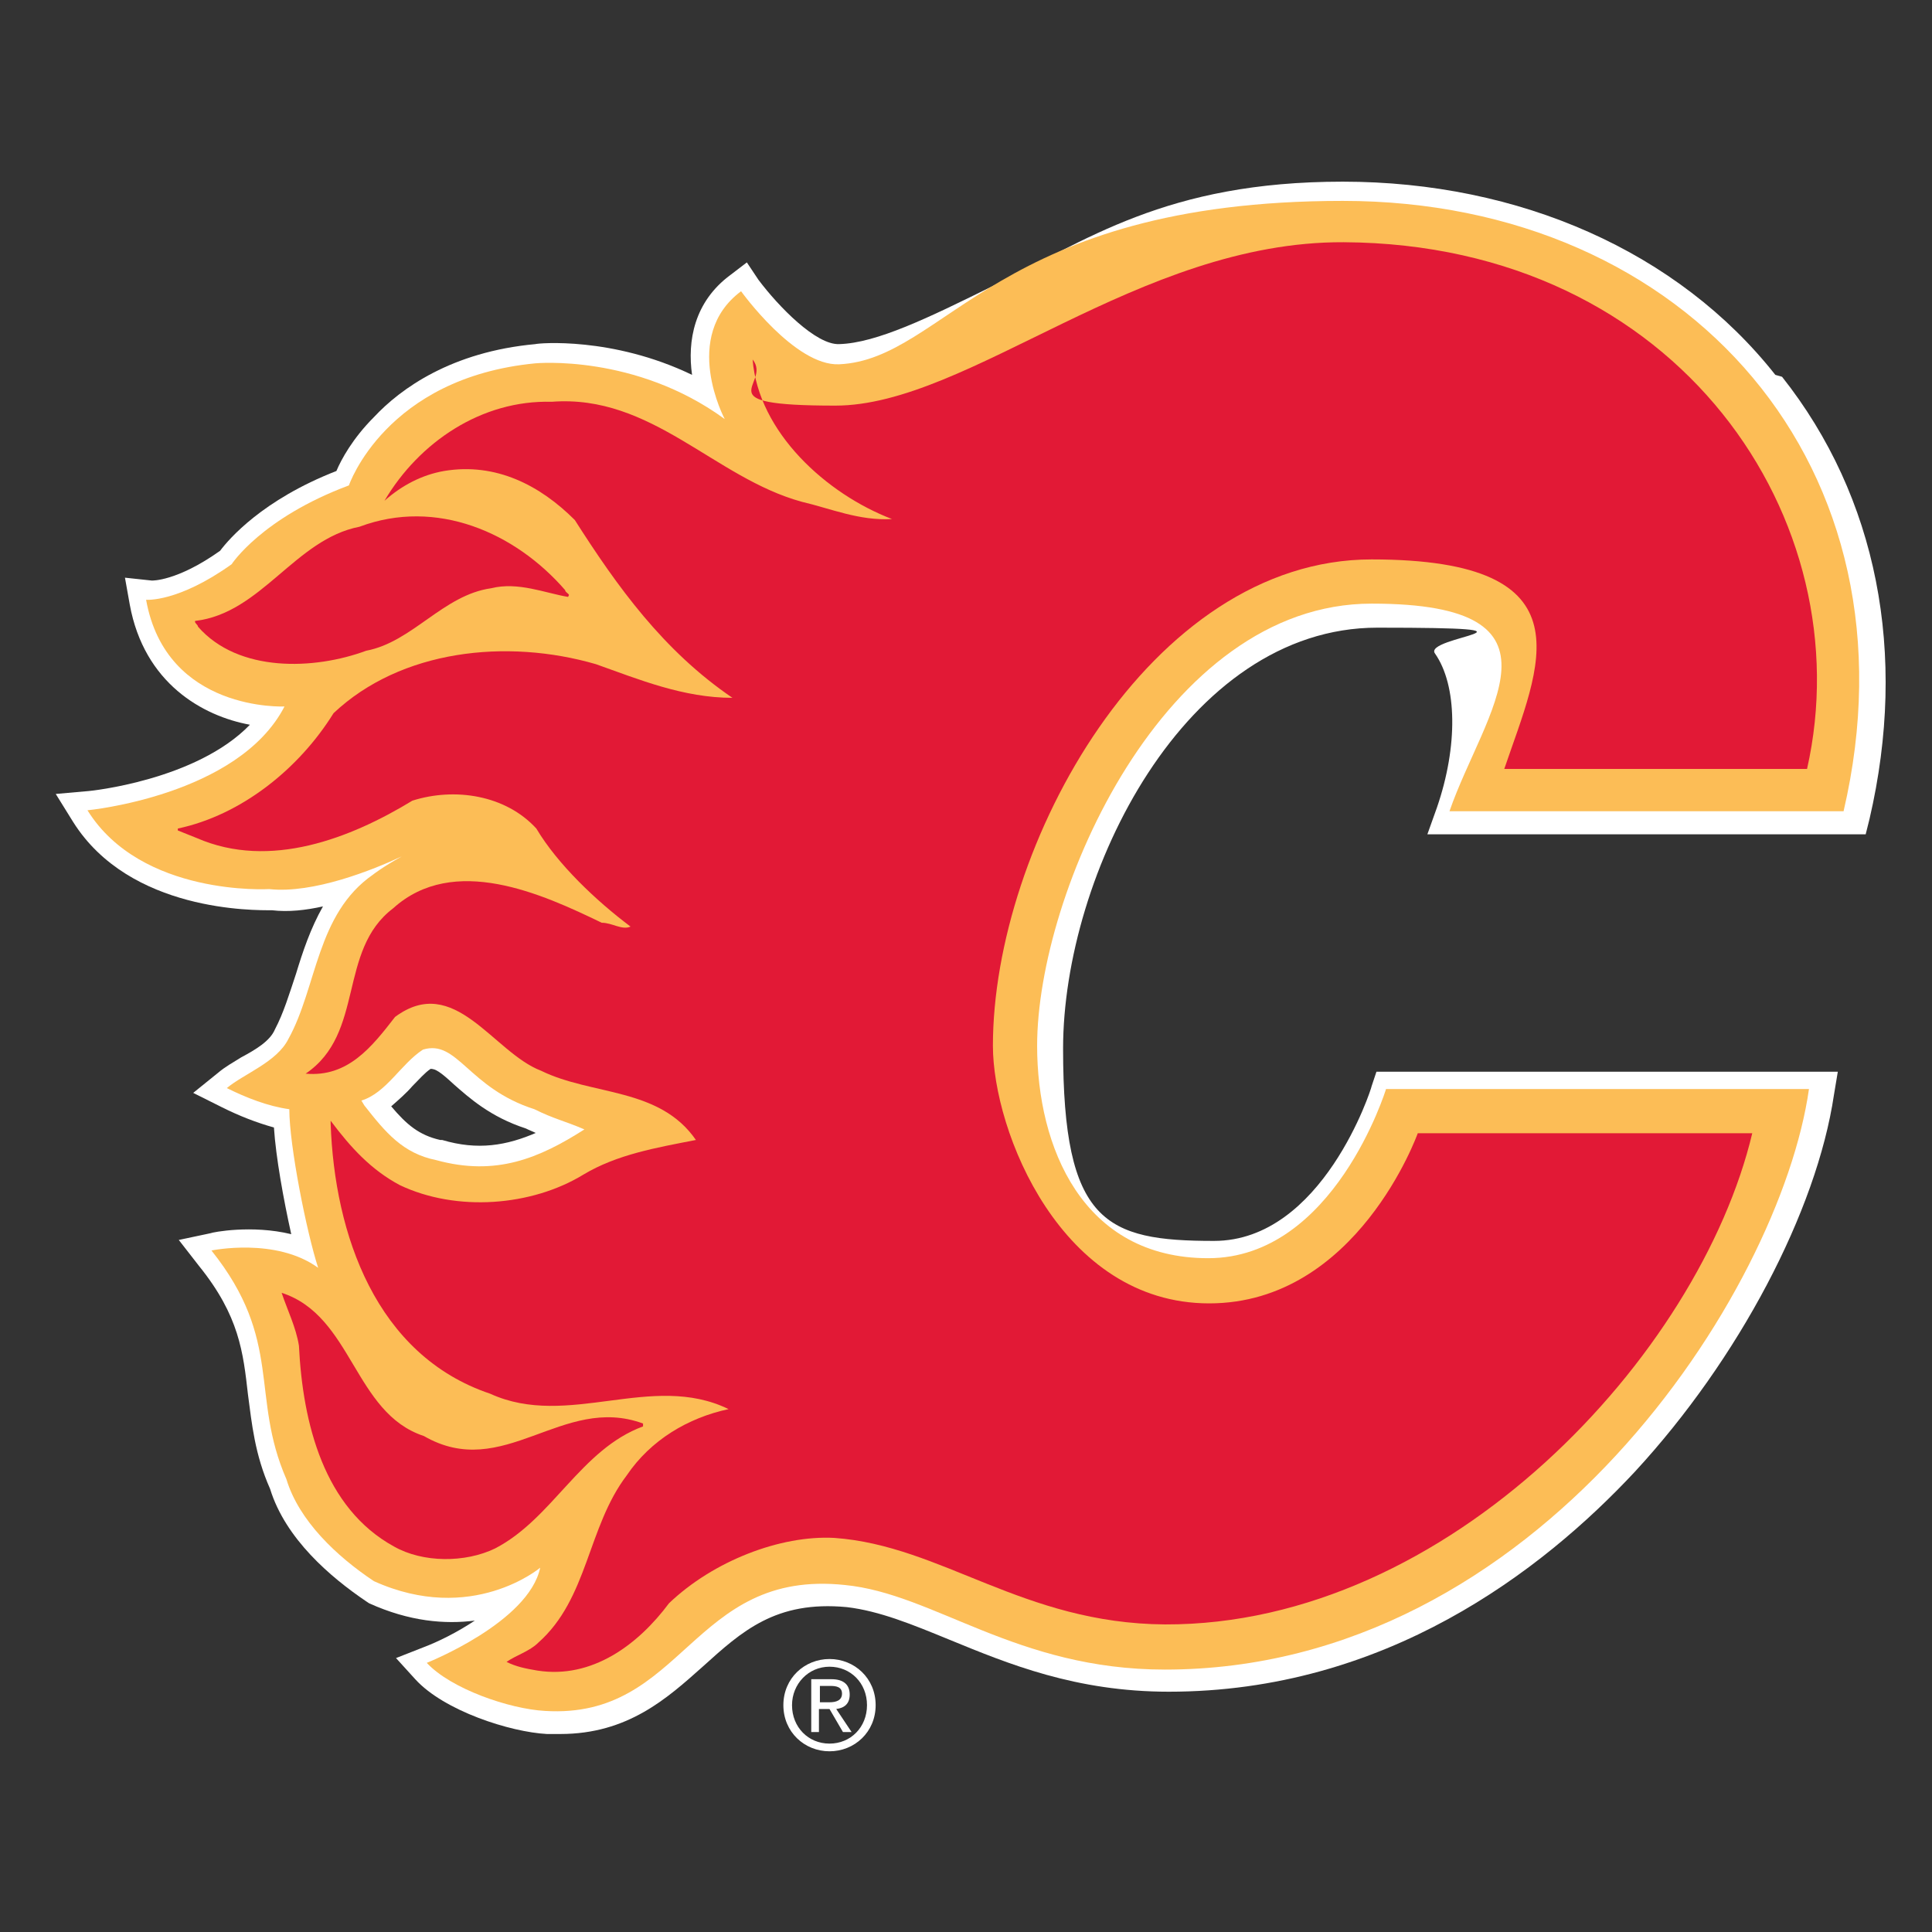
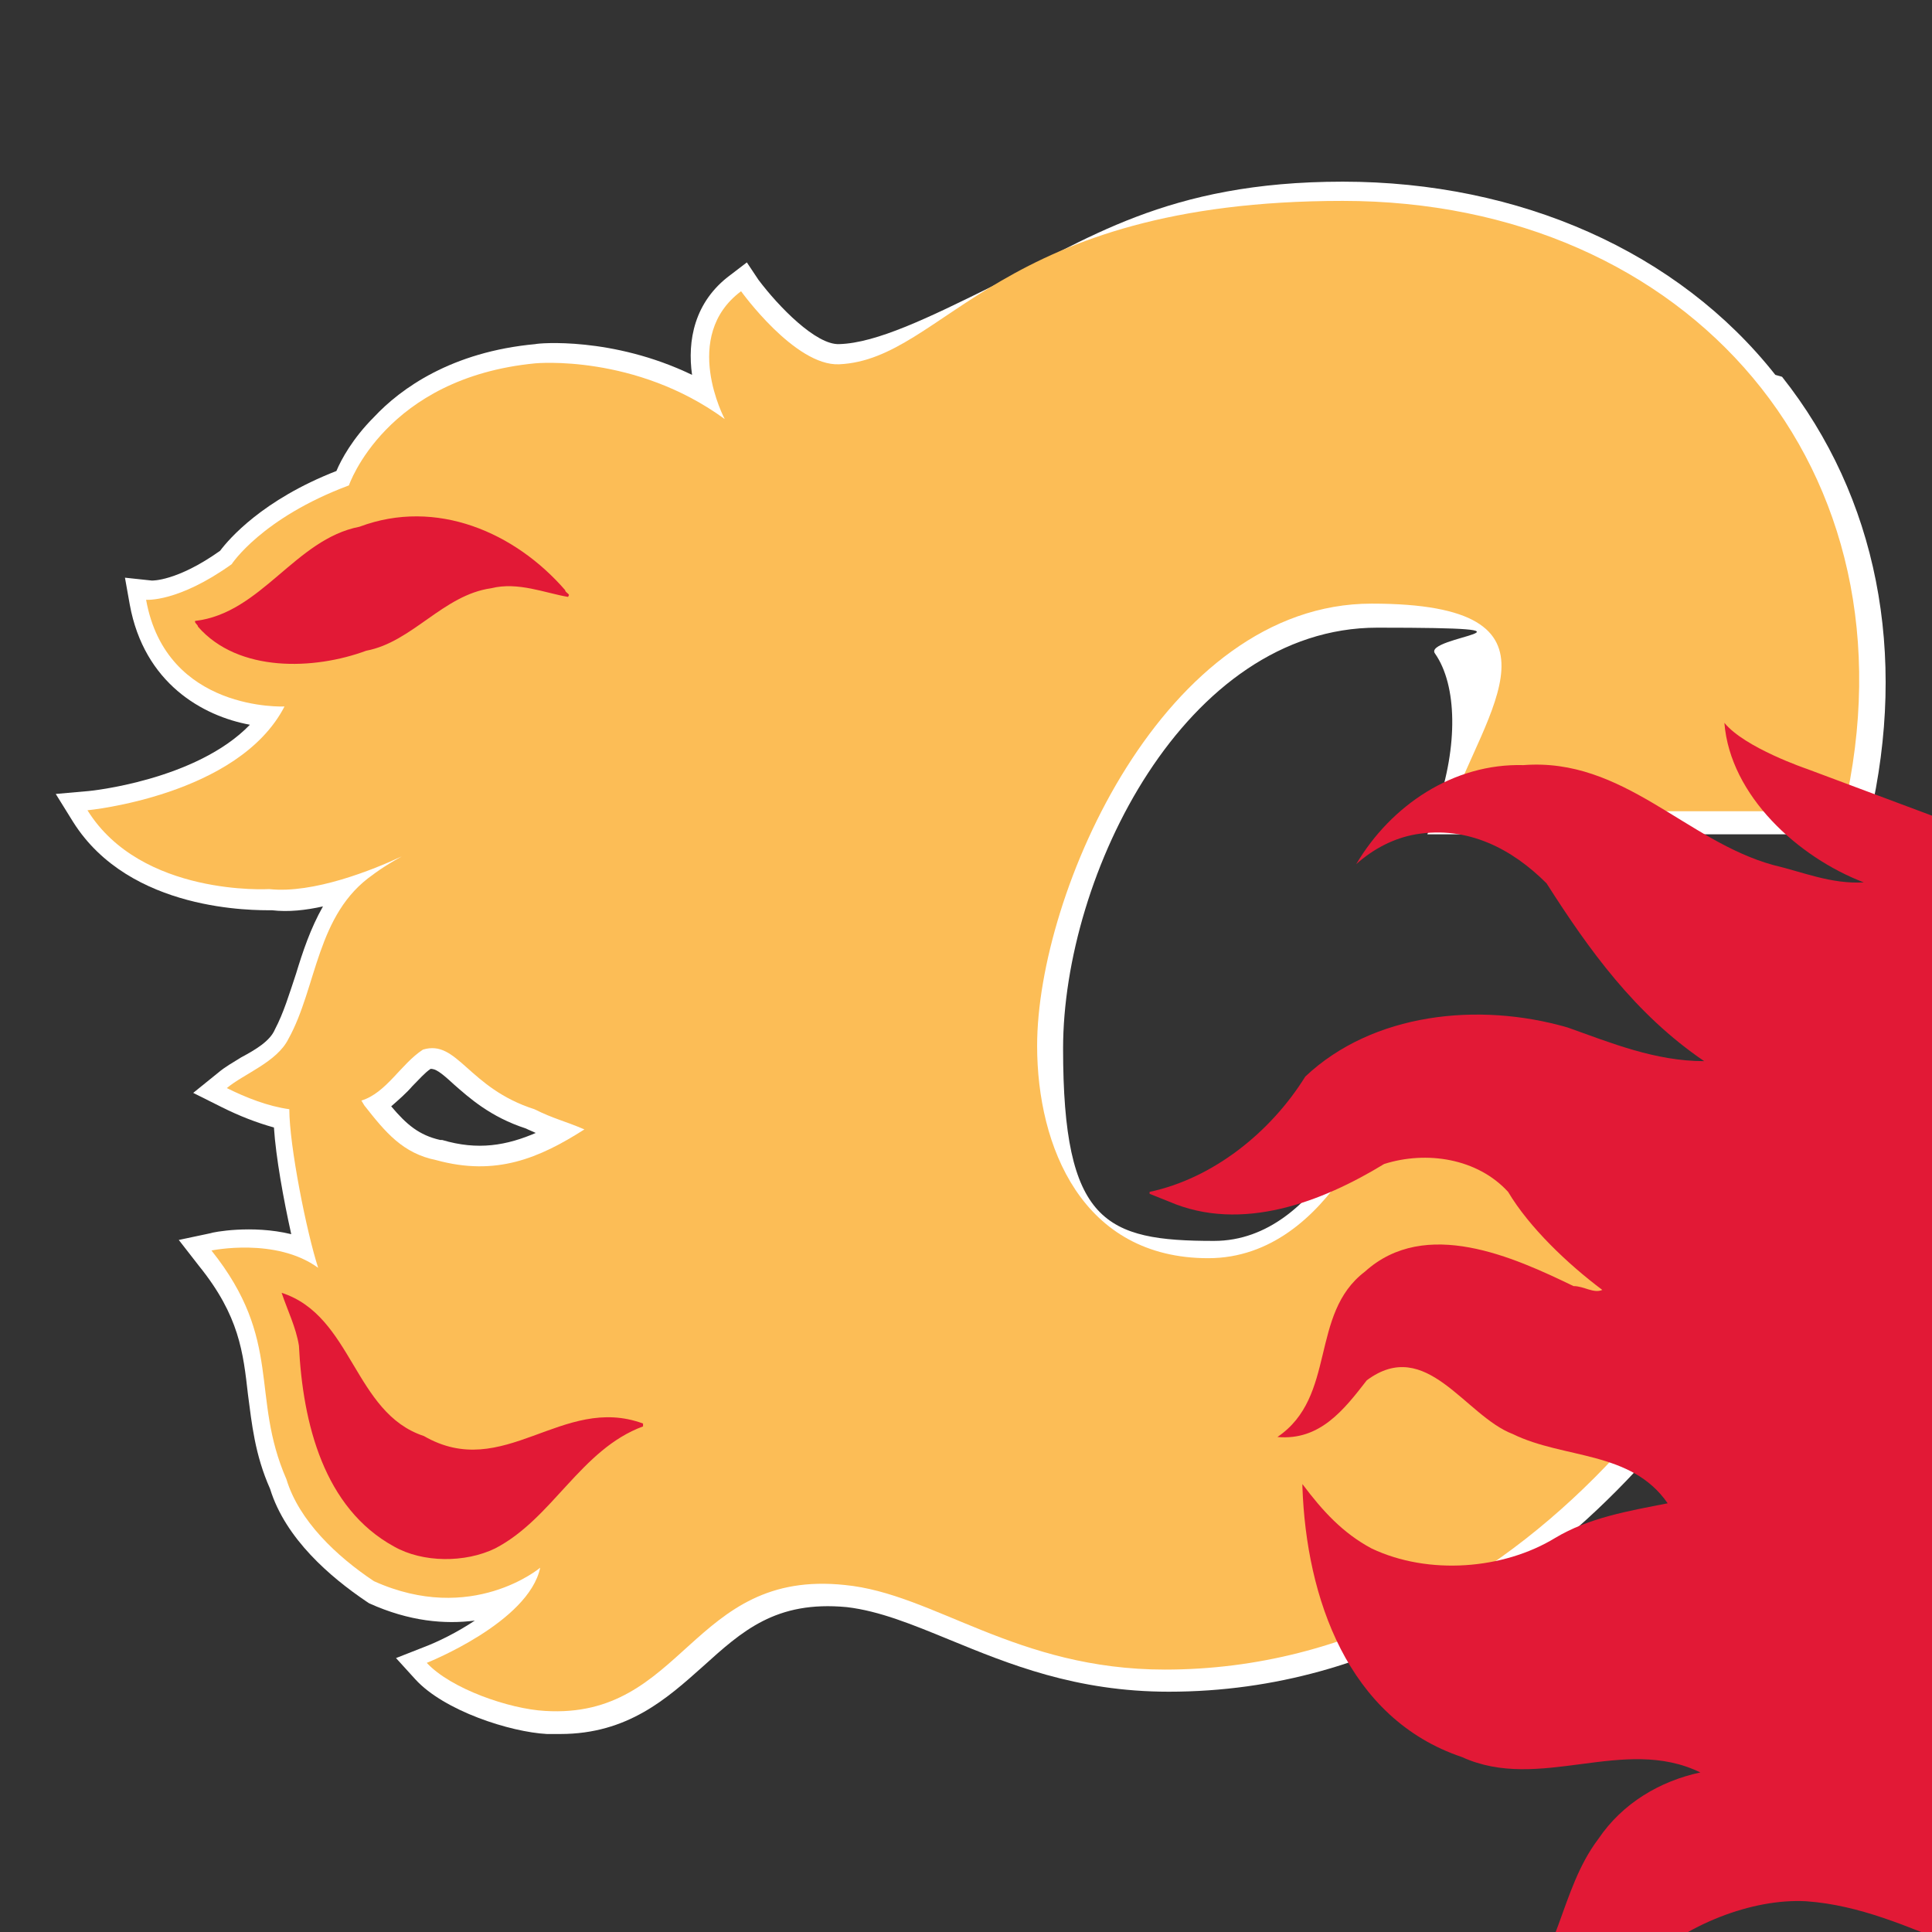
<svg xmlns="http://www.w3.org/2000/svg" version="1.1" viewBox="0 0 201 201">
  <rect x="0" y="0" width="201" height="201" fill="#333333" stroke="none" />
  <defs>
    <style>
      .cls-1 {
        fill: #fcbd56;
      }

      .cls-2 {
        fill: #fff;
      }

      .cls-3 {
        fill: #e21936;
      }
    </style>
  </defs>
  <g>
    <g id="Layer_2">
      <g id="Layer_1-2">
        <g id="calgary_flames">
          <path class="cls-2" d="M184.7,39c-10.1-12.8-26.6-20.1-45-20.1s-26.7,6.1-36.7,11c-6.3,3.1-11.8,5.8-15.7,5.9-2.4.1-6.3-3.9-8.4-6.7l-1.2-1.8-1.7,1.3c-3.8,2.8-4.5,6.9-4,10.4-8.3-4-16-3.3-16.3-3.2-8.7.8-14,4.6-16.8,7.6-2.2,2.2-3.4,4.4-3.9,5.6-7.7,3-11.2,7.1-12.1,8.3-4.5,3.2-7.1,3.1-7.1,3.1l-2.8-.3.5,2.8c1.5,8.2,7.6,11.6,12.5,12.5-5.6,5.8-16.7,6.9-16.8,6.9l-3.4.3,1.8,2.9c5.9,9.4,18.9,9.2,20.7,9.2,1.7.2,3.5,0,5.3-.4-1.3,2.3-2.1,4.7-2.8,7-.7,2.1-1.3,4.1-2.2,5.8h0c-.5,1.2-2,2.1-3.5,2.9-.8.5-1.7,1-2.4,1.6l-2.6,2.1,3,1.5c1.8.9,3.6,1.6,5.4,2.1.2,3.1,1,7.5,1.8,11.1-4.1-1-8.2-.2-8.4-.1l-3.3.7,2.1,2.7c4.2,5.2,4.6,9,5.1,13.4.4,3,.7,6.2,2.3,9.8,1.6,5.2,6.3,9.2,10,11.7l.3.2c4.2,1.9,7.9,2.2,11,1.8-1.8,1.2-3.8,2.2-5.4,2.8l-2.8,1.1,2,2.2c3,3.3,9.9,5.5,13.7,5.7.5,0,.9,0,1.4,0,7,0,11.1-3.7,14.8-7,4.1-3.7,7.6-6.9,15-6.2,3.4.4,6.8,1.8,10.7,3.4,6.1,2.5,13.1,5.4,22.8,5.4,22.5,0,38.8-12.5,48.5-22.9,10.8-11.7,18.9-27.1,20.7-39.2l.4-2.4h-48l-.5,1.5c0,.2-5.1,16.1-16.4,16.1s-15.7-1.9-15.7-20,12.7-43.8,32.7-43.8,4.6.9,6,2.7c2.3,3.3,2.4,9.6.2,16l-1,2.8h45.6l.4-1.6c4-17.2.8-33.5-9.1-46M55.9,117.8c-3.2,1.4-6.2,1.9-9.9.8h-.2c-2.2-.5-3.5-1.6-5.1-3.5.8-.7,1.6-1.4,2.2-2.1.7-.7,1.3-1.4,1.9-1.8.5,0,1,.3,2.4,1.6,1.6,1.4,3.8,3.4,7.5,4.6.4.2.7.3,1.1.5" />
          <path class="cls-1" d="M191.8,84.4c8.3-35.6-16.1-63.5-52.1-63.5s-41.3,16.5-52.4,17c-4.6.2-10.2-7.6-10.2-7.6-6.3,4.7-1.7,13.3-1.7,13.3-9.3-6.8-19.7-5.8-19.7-5.8-15.6,1.5-19.4,12.7-19.4,12.7-9.1,3.4-12.2,8.2-12.2,8.2-5.6,4-8.9,3.7-8.9,3.7,2.1,11.7,14.4,11.1,14.4,11.1-4.8,9.3-20.5,10.8-20.5,10.8,5.6,9,18.9,8.2,18.9,8.2,4.6.5,10.8-2,13.8-3.4-2,1.1-3,1.9-3,1.9-5.9,4.1-5.8,11.7-8.8,17.1-1.2,2.4-4.6,3.6-6.4,5.1,2,1,4.3,1.9,6.5,2.2,0,3.8,1.8,12.8,3,16.5-4.4-3.2-11.1-1.8-11.1-1.8,7.5,9.4,4,15.1,7.8,23.8,1.3,4.3,5.2,8,9.1,10.6,10.2,4.6,17.3-1.4,17.3-1.4-1.2,5.7-11.8,9.9-11.8,9.9,2.5,2.7,8.6,4.8,12.3,5,14.5.9,15.2-14.8,31.2-13.1,9.3.9,17.8,8.8,33.3,8.8,38.8,0,64-39.3,67-60.4h-44s-5.4,17.6-18.5,17.6-17.8-11.6-17.8-22.1c0-15.9,13.2-46,34.8-46s11.7,11.2,8.1,21.6h40.9ZM45.4,120.7c-3.5-.7-5.3-2.9-7.5-5.7l-.3-.5c2.6-.8,4.1-3.8,6.4-5.3,3.6-1.1,4.7,4,11.6,6.2,2,1,3.1,1.2,5.2,2.1-4.7,3-9.2,4.9-15.4,3.2" />
          <path class="cls-3" d="M59.1,62.1c-2.4-.4-5.2-1.6-8-.9-5,.7-8.2,5.6-13,6.5-5.4,2-13.3,2.3-17.5-2.5,0-.2-.4-.4-.3-.6,6.9-.8,10.4-8.5,17.1-9.8,8-3,16.2.6,21.4,6.6,0,.2.3.3.4.5" />
          <path class="cls-3" d="M44.1,149.4c8.3,4.8,14.4-4.4,22.8-1.3v.3c-6.5,2.4-9.4,9.6-15.4,12.7-3.1,1.5-7.5,1.5-10.5-.2-7.3-4-9.5-12.8-9.9-20.9-.3-1.9-1.2-3.7-1.8-5.5,7.4,2.4,7.5,12.5,14.8,14.9" />
-           <path class="cls-3" d="M188,80c5.8-25.7-13.2-54.6-48.2-54.8-21.4-.1-39,17-52.9,17s-6.5-2.2-8.6-4.8c.6,7.6,7.7,14,14.5,16.6-3.4.2-6.4-1.1-9.4-1.8-9.1-2.5-15.6-11.2-26-10.4-7.3-.2-13.8,4.2-17.4,10.3,1.8-1.6,3.9-2.7,6.2-3.1,5.4-.9,10,1.5,13.6,5.1,4.4,6.9,9.2,13.6,16.4,18.5-5.1,0-9.7-1.9-14.2-3.5-9.3-2.7-20.3-1.5-27.3,5.1-3.6,5.8-9.6,10.6-16.2,12v.2l2,.8c7.6,3.3,16,0,22.4-3.9,4.4-1.4,9.7-.6,12.9,2.9,2.2,3.7,6.2,7.5,9.8,10.2-.9.4-1.9-.4-3-.4-6.2-3-15.4-7.2-21.7-1.5-5.8,4.4-2.9,13-9.1,17.2,4.4.4,6.9-2.8,9.3-5.9,6.2-4.6,10.2,3.7,15.2,5.6,5.3,2.6,12.3,1.7,16.1,7.2-4.1.8-8.2,1.5-11.7,3.6-5.4,3.3-13.2,3.9-19.1,1.1-3-1.6-5.1-3.9-7.2-6.7,0,0,0,.2,0,.3.4,11.5,4.7,24.1,16.6,28.1,8.1,3.7,16.8-2.3,24.8,1.6-4.2.9-8.1,3.2-10.6,6.9-4.1,5.4-4,12.8-9.2,17.4-.9.9-2.3,1.3-3.3,2,1,.5,2,.7,3.2.9,5.7.9,10.5-2.7,13.7-7,4.6-4.4,11.6-7.1,17.2-6.8,11.2.8,19.6,8.9,34.4,9,29.5.1,55.6-28,61.1-51.1h-34.8s-6.3,17.7-21.7,17.7-22.5-17.9-22.5-26.8c0-20.8,16.3-50.6,39.4-50.6s17.4,11.2,13.8,21.8h31.5,0Z" />
-           <path class="cls-2" d="M82.4,177.4c0-2.2,1.7-4,3.9-4s3.9,1.7,3.9,4-1.7,4-3.9,4-3.9-1.7-3.9-4M86.3,182.2c2.6,0,4.8-2,4.8-4.8s-2.2-4.8-4.8-4.8-4.8,2-4.8,4.8,2.2,4.8,4.8,4.8M85.3,177.8h1l1.4,2.4h.9l-1.6-2.4c.8-.1,1.4-.5,1.4-1.5s-.6-1.6-1.9-1.6h-2.1v5.5h.8v-2.4h0ZM85.3,177.1v-1.7h1.1c.6,0,1.2.1,1.2.8s-.6.9-1.3.9h-1Z" />
+           <path class="cls-3" d="M188,80s-6.5-2.2-8.6-4.8c.6,7.6,7.7,14,14.5,16.6-3.4.2-6.4-1.1-9.4-1.8-9.1-2.5-15.6-11.2-26-10.4-7.3-.2-13.8,4.2-17.4,10.3,1.8-1.6,3.9-2.7,6.2-3.1,5.4-.9,10,1.5,13.6,5.1,4.4,6.9,9.2,13.6,16.4,18.5-5.1,0-9.7-1.9-14.2-3.5-9.3-2.7-20.3-1.5-27.3,5.1-3.6,5.8-9.6,10.6-16.2,12v.2l2,.8c7.6,3.3,16,0,22.4-3.9,4.4-1.4,9.7-.6,12.9,2.9,2.2,3.7,6.2,7.5,9.8,10.2-.9.4-1.9-.4-3-.4-6.2-3-15.4-7.2-21.7-1.5-5.8,4.4-2.9,13-9.1,17.2,4.4.4,6.9-2.8,9.3-5.9,6.2-4.6,10.2,3.7,15.2,5.6,5.3,2.6,12.3,1.7,16.1,7.2-4.1.8-8.2,1.5-11.7,3.6-5.4,3.3-13.2,3.9-19.1,1.1-3-1.6-5.1-3.9-7.2-6.7,0,0,0,.2,0,.3.4,11.5,4.7,24.1,16.6,28.1,8.1,3.7,16.8-2.3,24.8,1.6-4.2.9-8.1,3.2-10.6,6.9-4.1,5.4-4,12.8-9.2,17.4-.9.9-2.3,1.3-3.3,2,1,.5,2,.7,3.2.9,5.7.9,10.5-2.7,13.7-7,4.6-4.4,11.6-7.1,17.2-6.8,11.2.8,19.6,8.9,34.4,9,29.5.1,55.6-28,61.1-51.1h-34.8s-6.3,17.7-21.7,17.7-22.5-17.9-22.5-26.8c0-20.8,16.3-50.6,39.4-50.6s17.4,11.2,13.8,21.8h31.5,0Z" />
        </g>
      </g>
    </g>
  </g>
</svg>